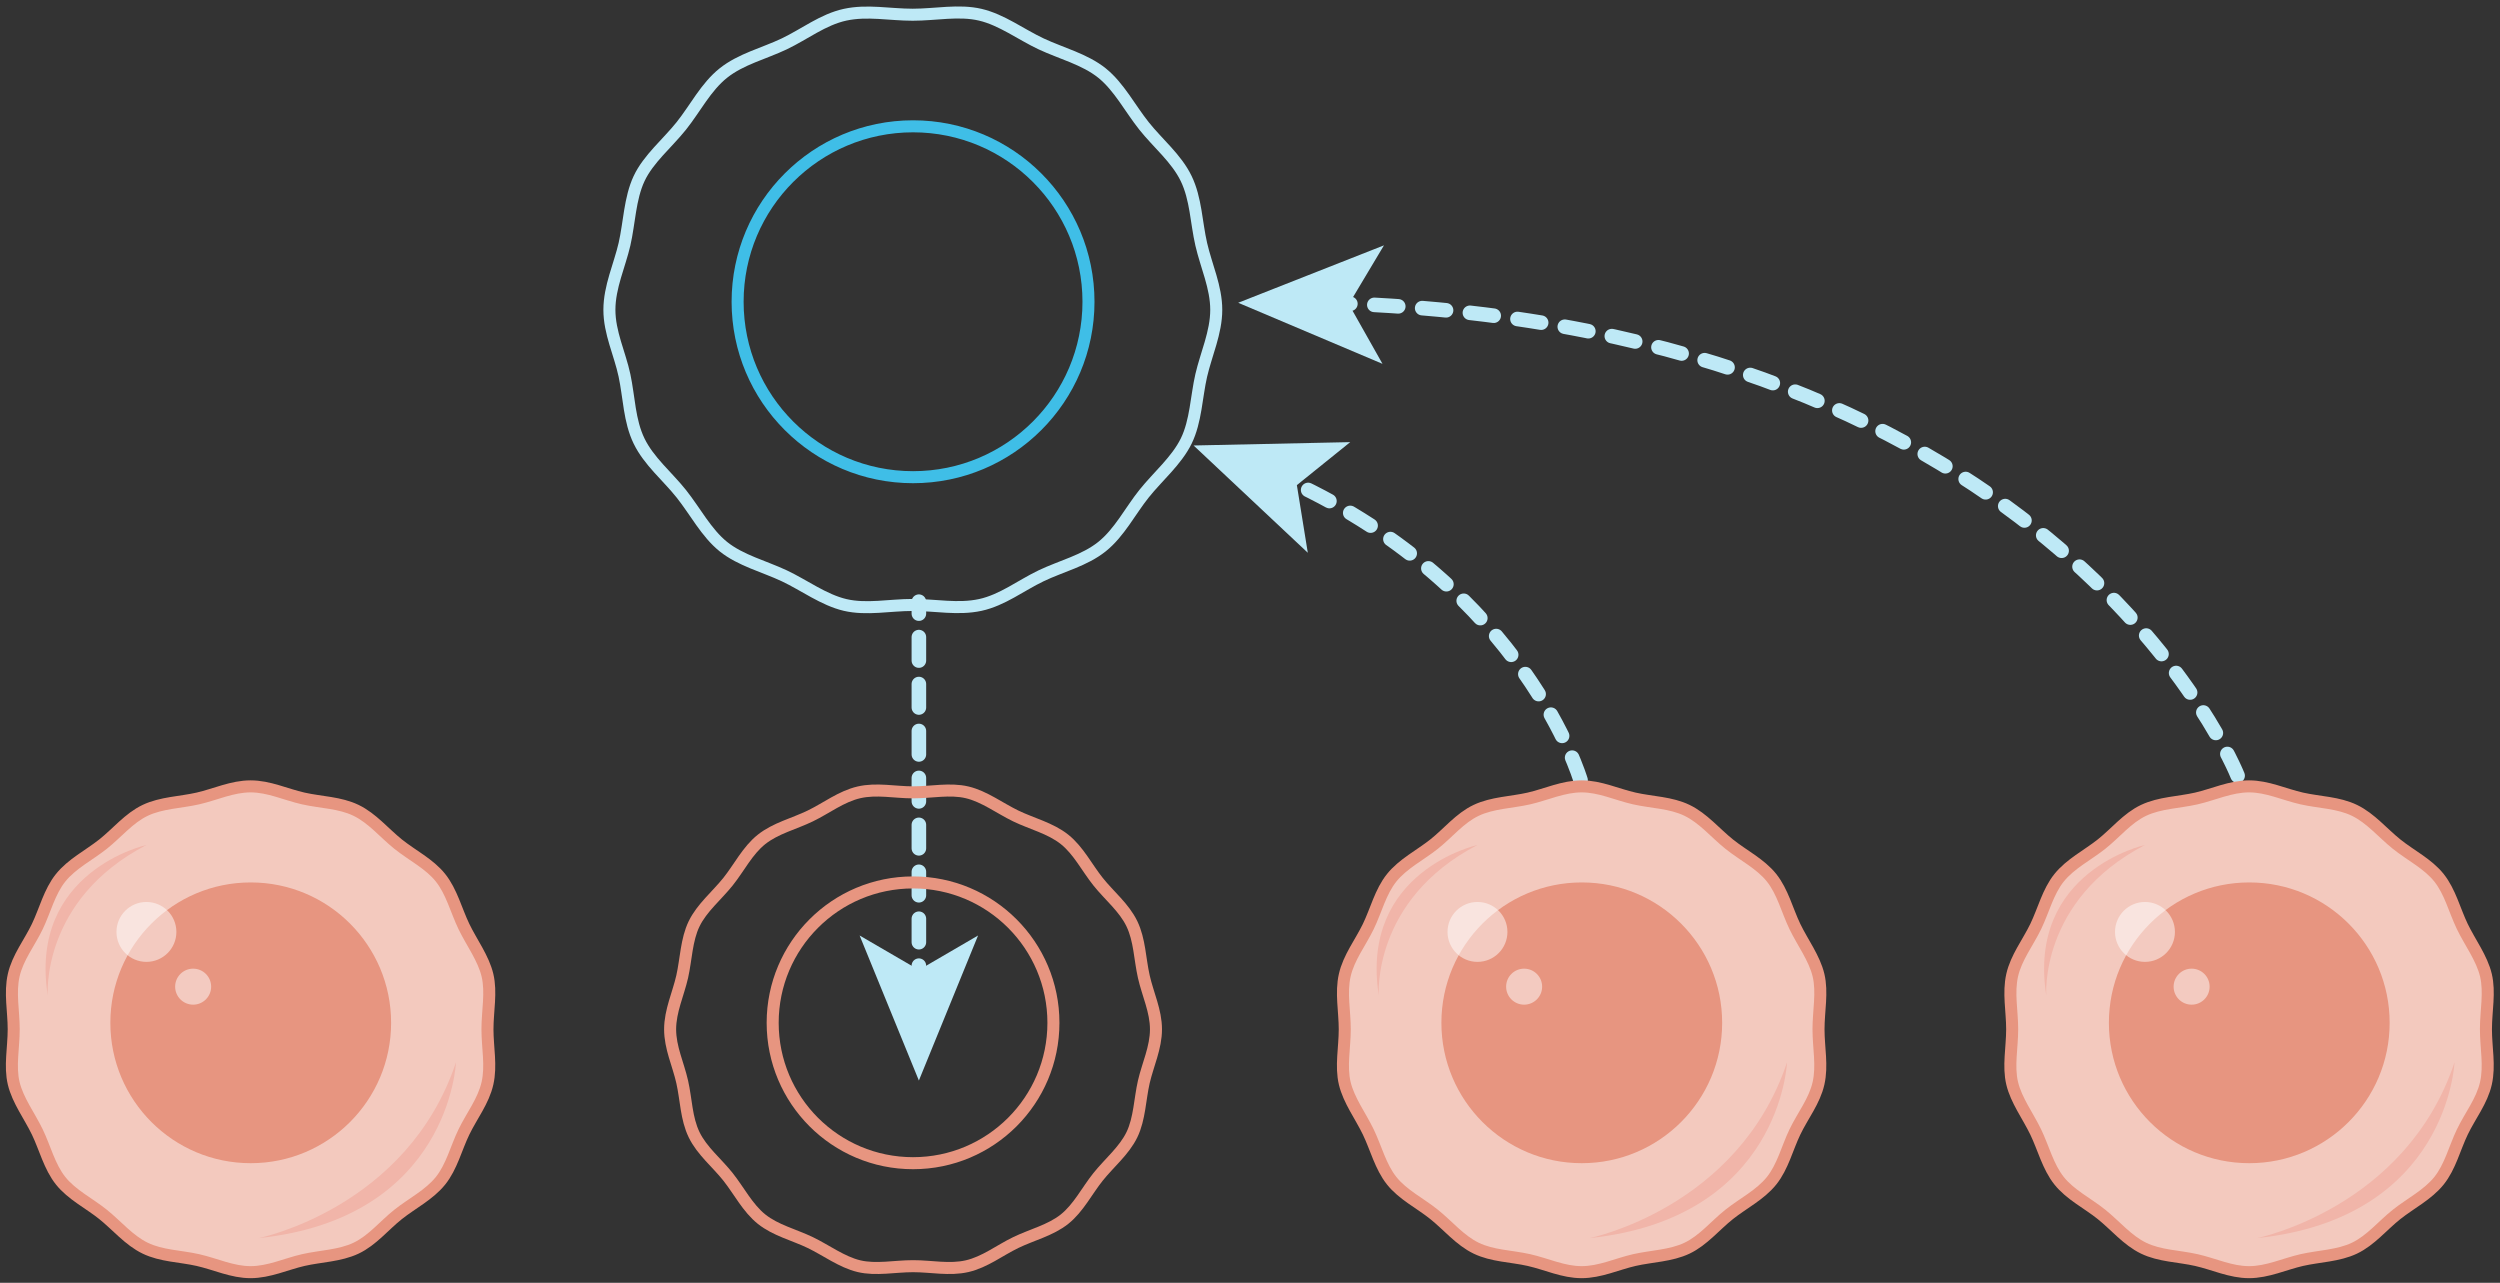
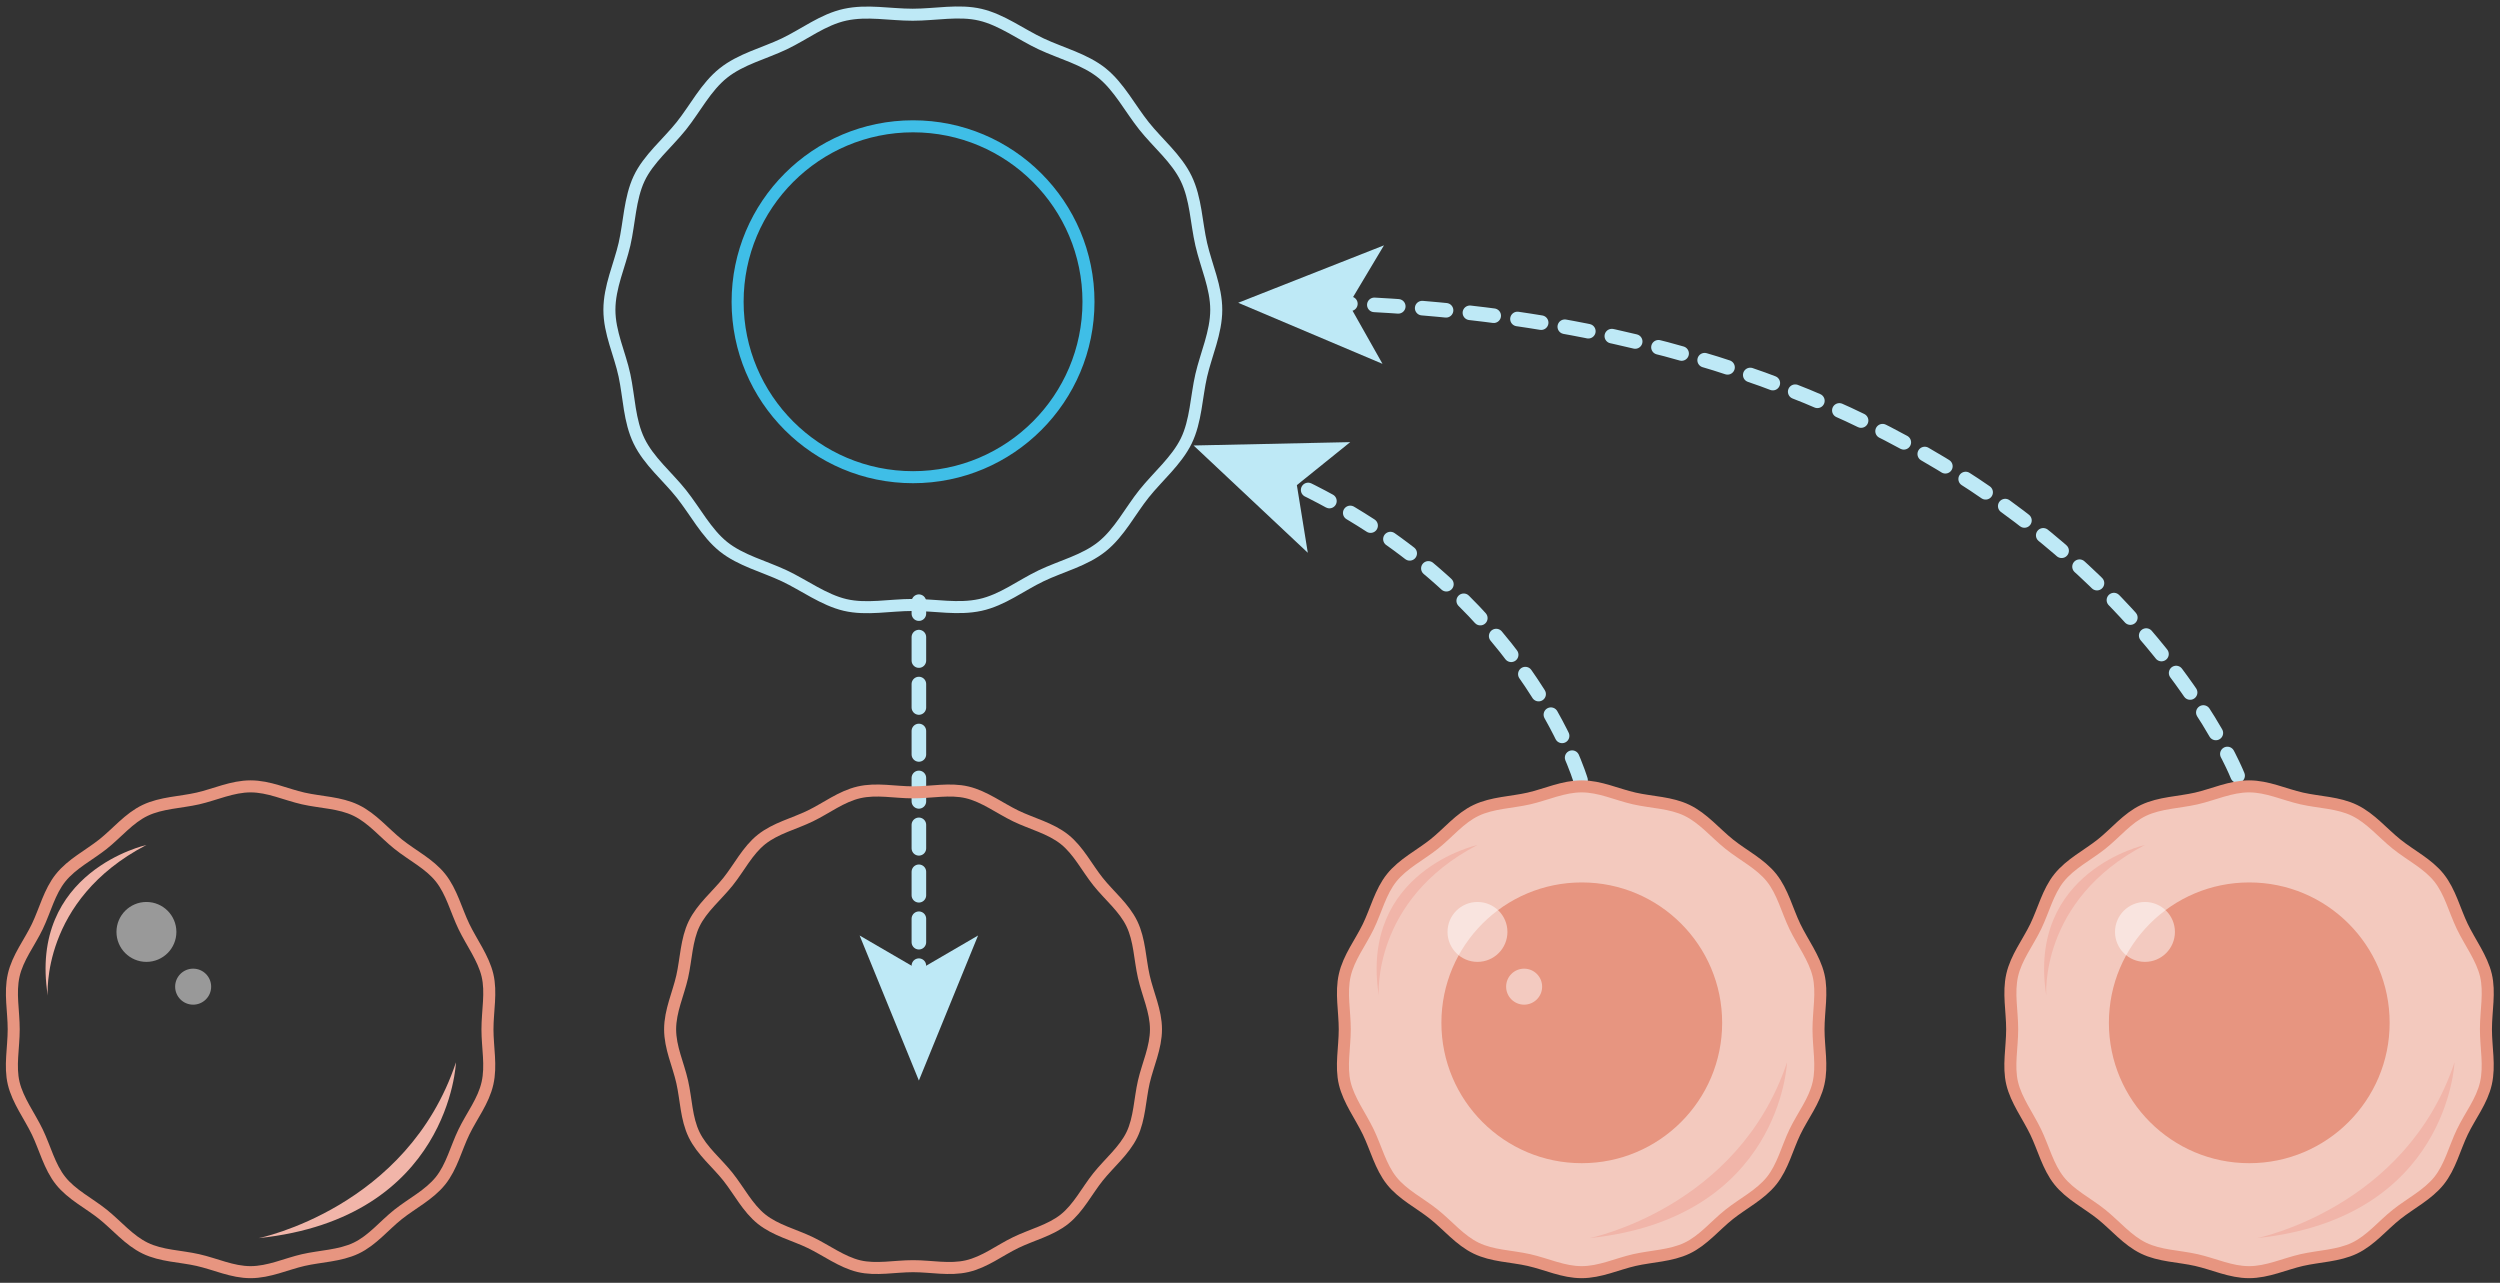
<svg xmlns="http://www.w3.org/2000/svg" width="343px" height="176px" viewBox="0 0 343 176" version="1.1">
  <rect x="0" y="0" width="343" height="176" fill="#333333" stroke="none" />
  <title>ALRA_v1</title>
  <desc>Created with Sketch.</desc>
  <g id="Page-1" stroke="none" stroke-width="1" fill="none" fill-rule="evenodd">
    <g id="ALRA_v1" transform="translate(-8.5, -32.25)">
      <path d="M315.5,138.67 C315.5,138.67 291.3,77.27 192.5,73.88" id="Path" stroke="#BEE9F6" stroke-width="2" stroke-linecap="round" stroke-linejoin="round" stroke-dasharray="3.29" />
      <polygon id="Path" fill="#BEE9F6" fill-rule="nonzero" points="178.38 73.79 198.38 65.91 193.56 73.98 198.18 82.17" />
      <path d="M225.35,139.28 C225.35,139.28 217.74,113.15 185.5,98.28" id="Path" stroke="#BEE9F6" stroke-width="2" stroke-linecap="round" stroke-linejoin="round" stroke-dasharray="3.29" />
      <polygon id="Path" fill="#BEE9F6" fill-rule="nonzero" points="172.26 93.37 193.75 92.91 186.43 98.81 187.93 108.09" />
      <path d="M134.57,114.8 L134.57,116.44" id="Path" stroke="#BEE9F6" stroke-width="2" stroke-linecap="round" stroke-linejoin="round" />
      <path d="M134.57,119.66 L134.57,163.13" id="Path" stroke="#BEE9F6" stroke-width="2" stroke-linecap="round" stroke-linejoin="round" stroke-dasharray="3.22" />
      <path d="M134.57,164.74 L134.57,166.38" id="Path" stroke="#BEE9F6" stroke-width="2" stroke-linecap="round" stroke-linejoin="round" />
      <polygon id="Path" fill="#BEE9F6" fill-rule="nonzero" points="134.57 180.5 126.44 160.6 134.57 165.33 142.69 160.6" />
      <path d="M100.44,173.47 C100.44,170.95 101.57,168.59 102.1,166.24 C102.63,163.89 102.67,161.19 103.73,159 C104.79,156.81 106.85,155.13 108.38,153.22 C109.91,151.31 111.06,148.94 112.99,147.41 C114.92,145.88 117.44,145.28 119.67,144.2 C121.9,143.12 123.92,141.52 126.35,140.96 C128.78,140.4 131.25,140.96 133.77,140.96 C136.29,140.96 138.83,140.4 141.19,140.96 C143.55,141.52 145.67,143.14 147.86,144.2 C150.05,145.26 152.63,145.88 154.55,147.41 C156.47,148.94 157.62,151.29 159.16,153.22 C160.7,155.15 162.73,156.77 163.8,159 C164.87,161.23 164.88,163.8 165.43,166.24 C165.98,168.68 167.1,170.95 167.1,173.47 C167.1,175.99 165.97,178.34 165.43,180.69 C164.89,183.04 164.86,185.74 163.8,187.93 C162.74,190.12 160.69,191.8 159.16,193.71 C157.63,195.62 156.47,197.99 154.55,199.52 C152.63,201.05 150.09,201.65 147.86,202.73 C145.63,203.81 143.62,205.41 141.19,205.97 C138.76,206.53 136.28,205.97 133.77,205.97 C131.26,205.97 128.7,206.53 126.35,205.97 C124,205.41 121.87,203.79 119.67,202.73 C117.47,201.67 114.9,201.05 112.99,199.52 C111.08,197.99 109.91,195.64 108.38,193.71 C106.85,191.78 104.81,190.16 103.73,187.93 C102.65,185.7 102.65,183.13 102.1,180.69 C101.55,178.25 100.44,176 100.44,173.47 Z" id="Path" stroke="#E79580" stroke-width="1.65" />
-       <circle id="Oval" stroke="#E79580" stroke-width="1.65" cx="133.77" cy="172.58" r="19.26" />
      <path d="M92.11,74.76 C92.11,71.61 93.51,68.67 94.18,65.76 C94.85,62.85 94.91,59.47 96.18,56.76 C97.45,54.05 100.06,51.92 101.97,49.53 C103.88,47.14 105.34,44.19 107.75,42.27 C110.16,40.35 113.31,39.6 116.1,38.27 C118.89,36.94 121.41,34.93 124.45,34.27 C127.49,33.61 130.57,34.27 133.72,34.27 C136.87,34.27 140.04,33.58 142.99,34.27 C145.94,34.96 148.59,36.98 151.34,38.27 C154.09,39.56 157.34,40.38 159.69,42.27 C162.04,44.16 163.54,47.12 165.46,49.53 C167.38,51.94 169.91,53.98 171.25,56.76 C172.59,59.54 172.62,62.76 173.31,65.76 C174,68.76 175.37,71.65 175.37,74.76 C175.37,77.87 173.98,80.85 173.31,83.76 C172.64,86.67 172.58,90.05 171.25,92.76 C169.92,95.47 167.37,97.6 165.46,99.99 C163.55,102.38 162.09,105.33 159.69,107.25 C157.29,109.17 154.12,109.92 151.34,111.25 C148.56,112.58 146.03,114.59 142.99,115.25 C139.95,115.91 136.86,115.25 133.72,115.25 C130.58,115.25 127.39,115.94 124.45,115.25 C121.51,114.56 118.84,112.54 116.1,111.25 C113.36,109.96 110.1,109.14 107.75,107.25 C105.4,105.36 103.89,102.4 101.97,99.99 C100.05,97.58 97.53,95.54 96.18,92.76 C94.83,89.98 94.82,86.76 94.18,83.76 C93.54,80.76 92.11,77.91 92.11,74.76 Z" id="Path" stroke="#BEE9F6" stroke-width="1.65" />
      <circle id="Oval" stroke="#3FBEE7" stroke-width="1.65" cx="133.77" cy="73.65" r="24.07" />
      <path d="M349.57,173.47 C349.57,170.95 350.13,168.4 349.57,166.05 C349.01,163.7 347.39,161.57 346.33,159.37 C345.27,157.17 344.66,154.6 343.13,152.68 C341.6,150.76 339.24,149.61 337.32,148.07 C335.4,146.53 333.76,144.51 331.53,143.43 C329.3,142.35 326.73,142.35 324.3,141.8 C321.87,141.25 319.59,140.14 317.07,140.14 C314.55,140.14 312.19,141.26 309.84,141.8 C307.49,142.34 304.84,142.37 302.6,143.43 C300.36,144.49 298.74,146.55 296.82,148.07 C294.9,149.59 292.55,150.76 291.01,152.68 C289.47,154.6 288.88,157.14 287.8,159.37 C286.72,161.6 285.12,163.62 284.57,166.05 C284.02,168.48 284.57,170.95 284.57,173.47 C284.57,175.99 284.01,178.53 284.57,180.88 C285.13,183.23 286.74,185.36 287.8,187.56 C288.86,189.76 289.48,192.33 291.01,194.25 C292.54,196.17 294.9,197.32 296.82,198.86 C298.74,200.4 300.37,202.42 302.6,203.5 C304.83,204.58 307.41,204.58 309.84,205.13 C312.27,205.68 314.55,206.79 317.07,206.79 C319.59,206.79 321.94,205.67 324.3,205.13 C326.66,204.59 329.3,204.56 331.53,203.5 C333.76,202.44 335.4,200.38 337.32,198.86 C339.24,197.34 341.59,196.17 343.13,194.25 C344.67,192.33 345.26,189.79 346.33,187.56 C347.4,185.33 349.02,183.32 349.57,180.88 C350.12,178.44 349.57,176 349.57,173.47 Z" id="Path" fill="#F3C9BE" fill-rule="nonzero" />
      <path d="M349.57,173.47 C349.57,170.95 350.13,168.4 349.57,166.05 C349.01,163.7 347.39,161.57 346.33,159.37 C345.27,157.17 344.66,154.6 343.13,152.68 C341.6,150.76 339.24,149.61 337.32,148.07 C335.4,146.53 333.76,144.51 331.53,143.43 C329.3,142.35 326.73,142.35 324.3,141.8 C321.87,141.25 319.59,140.14 317.07,140.14 C314.55,140.14 312.19,141.26 309.84,141.8 C307.49,142.34 304.84,142.37 302.6,143.43 C300.36,144.49 298.74,146.55 296.82,148.07 C294.9,149.59 292.55,150.76 291.01,152.68 C289.47,154.6 288.88,157.14 287.8,159.37 C286.72,161.6 285.12,163.62 284.57,166.05 C284.02,168.48 284.57,170.95 284.57,173.47 C284.57,175.99 284.01,178.53 284.57,180.88 C285.13,183.23 286.74,185.36 287.8,187.56 C288.86,189.76 289.48,192.33 291.01,194.25 C292.54,196.17 294.9,197.32 296.82,198.86 C298.74,200.4 300.37,202.42 302.6,203.5 C304.83,204.58 307.41,204.58 309.84,205.13 C312.27,205.68 314.55,206.79 317.07,206.79 C319.59,206.79 321.94,205.67 324.3,205.13 C326.66,204.59 329.3,204.56 331.53,203.5 C333.76,202.44 335.4,200.38 337.32,198.86 C339.24,197.34 341.59,196.17 343.13,194.25 C344.67,192.33 345.26,189.79 346.33,187.56 C347.4,185.33 349.02,183.32 349.57,180.88 C350.12,178.44 349.57,176 349.57,173.47 Z" id="Path" stroke="#E79580" stroke-width="1.65" />
      <circle id="Oval" fill="#E79580" fill-rule="nonzero" cx="317.1" cy="172.58" r="19.26" />
      <circle id="Oval" fill="#FFFFFF" fill-rule="nonzero" opacity="0.5" cx="302.79" cy="160.11" r="4.11" />
-       <circle id="Oval" fill="#FFFFFF" fill-rule="nonzero" opacity="0.5" cx="309.19" cy="167.62" r="2.47" />
      <path d="M318.17,202.12 C318.17,202.12 338.6,198 345.26,178 C345.26,178 344.41,199.37 318.17,202.12 Z" id="Path" fill="#F1B5A9" fill-rule="nonzero" />
      <path d="M289.25,168.84 C289.25,168.84 288.25,155.75 302.79,148.18 C302.79,148.18 286.57,151.77 289.25,168.84 Z" id="Path" fill="#F1B5A9" fill-rule="nonzero" />
      <path d="M258,173.47 C258,170.95 258.56,168.4 258,166.05 C257.44,163.7 255.82,161.57 254.76,159.37 C253.7,157.17 253.09,154.6 251.56,152.68 C250.03,150.76 247.67,149.61 245.75,148.07 C243.83,146.53 242.19,144.51 239.96,143.43 C237.73,142.35 235.16,142.35 232.73,141.8 C230.3,141.25 228.02,140.14 225.5,140.14 C222.98,140.14 220.62,141.26 218.27,141.8 C215.92,142.34 213.27,142.37 211.03,143.43 C208.79,144.49 207.17,146.55 205.25,148.07 C203.33,149.59 200.98,150.76 199.44,152.68 C197.9,154.6 197.31,157.14 196.23,159.37 C195.15,161.6 193.55,163.62 193,166.05 C192.45,168.48 193,170.95 193,173.47 C193,175.99 192.44,178.53 193,180.88 C193.56,183.23 195.17,185.36 196.23,187.56 C197.29,189.76 197.91,192.33 199.44,194.25 C200.97,196.17 203.33,197.32 205.25,198.86 C207.17,200.4 208.8,202.42 211.03,203.5 C213.26,204.58 215.84,204.58 218.27,205.13 C220.7,205.68 222.98,206.79 225.5,206.79 C228.02,206.79 230.37,205.67 232.73,205.13 C235.09,204.59 237.73,204.56 239.96,203.5 C242.19,202.44 243.83,200.38 245.75,198.86 C247.67,197.34 250.02,196.17 251.56,194.25 C253.1,192.33 253.69,189.79 254.76,187.56 C255.83,185.33 257.45,183.32 258,180.88 C258.55,178.44 258,176 258,173.47 Z" id="Path" fill="#F3C9BE" fill-rule="nonzero" />
      <path d="M258,173.47 C258,170.95 258.56,168.4 258,166.05 C257.44,163.7 255.82,161.57 254.76,159.37 C253.7,157.17 253.09,154.6 251.56,152.68 C250.03,150.76 247.67,149.61 245.75,148.07 C243.83,146.53 242.19,144.51 239.96,143.43 C237.73,142.35 235.16,142.35 232.73,141.8 C230.3,141.25 228.02,140.14 225.5,140.14 C222.98,140.14 220.62,141.26 218.27,141.8 C215.92,142.34 213.27,142.37 211.03,143.43 C208.79,144.49 207.17,146.55 205.25,148.07 C203.33,149.59 200.98,150.76 199.44,152.68 C197.9,154.6 197.31,157.14 196.23,159.37 C195.15,161.6 193.55,163.62 193,166.05 C192.45,168.48 193,170.95 193,173.47 C193,175.99 192.44,178.53 193,180.88 C193.56,183.23 195.17,185.36 196.23,187.56 C197.29,189.76 197.91,192.33 199.44,194.25 C200.97,196.17 203.33,197.32 205.25,198.86 C207.17,200.4 208.8,202.42 211.03,203.5 C213.26,204.58 215.84,204.58 218.27,205.13 C220.7,205.68 222.98,206.79 225.5,206.79 C228.02,206.79 230.37,205.67 232.73,205.13 C235.09,204.59 237.73,204.56 239.96,203.5 C242.19,202.44 243.83,200.38 245.75,198.86 C247.67,197.34 250.02,196.17 251.56,194.25 C253.1,192.33 253.69,189.79 254.76,187.56 C255.83,185.33 257.45,183.32 258,180.88 C258.55,178.44 258,176 258,173.47 Z" id="Path" stroke="#E79580" stroke-width="1.65" />
      <circle id="Oval" fill="#E79580" fill-rule="nonzero" cx="225.52" cy="172.58" r="19.26" />
      <circle id="Oval" fill="#FFFFFF" fill-rule="nonzero" opacity="0.5" cx="211.21" cy="160.11" r="4.11" />
      <circle id="Oval" fill="#FFFFFF" fill-rule="nonzero" opacity="0.5" cx="217.61" cy="167.62" r="2.47" />
      <path d="M226.59,202.12 C226.59,202.12 247,198 253.68,178 C253.68,178 252.83,199.37 226.59,202.12 Z" id="Path" fill="#F1B5A9" fill-rule="nonzero" />
      <path d="M197.67,168.84 C197.67,168.84 196.67,155.75 211.21,148.18 C211.21,148.18 195,151.77 197.67,168.84 Z" id="Path" fill="#F1B5A9" fill-rule="nonzero" />
-       <path d="M75.38,173.47 C75.38,170.95 75.94,168.4 75.38,166.05 C74.82,163.7 73.21,161.57 72.15,159.37 C71.09,157.17 70.47,154.6 68.94,152.68 C67.41,150.76 65.05,149.61 63.13,148.07 C61.21,146.53 59.58,144.51 57.35,143.43 C55.12,142.35 52.54,142.35 50.11,141.8 C47.68,141.25 45.4,140.14 42.88,140.14 C40.36,140.14 38.01,141.26 35.65,141.8 C33.29,142.34 30.65,142.37 28.42,143.43 C26.19,144.49 24.55,146.55 22.63,148.07 C20.71,149.59 18.36,150.76 16.82,152.68 C15.28,154.6 14.69,157.14 13.62,159.37 C12.55,161.6 10.93,163.62 10.38,166.05 C9.83,168.48 10.38,170.95 10.38,173.47 C10.38,175.99 9.82,178.53 10.38,180.88 C10.94,183.23 12.56,185.36 13.62,187.56 C14.68,189.76 15.29,192.33 16.82,194.25 C18.35,196.17 20.71,197.32 22.63,198.86 C24.55,200.4 26.19,202.42 28.42,203.5 C30.65,204.58 33.22,204.58 35.65,205.13 C38.08,205.68 40.36,206.79 42.88,206.79 C45.4,206.79 47.76,205.67 50.11,205.13 C52.46,204.59 55.11,204.56 57.35,203.5 C59.59,202.44 61.21,200.38 63.13,198.86 C65.05,197.34 67.4,196.17 68.94,194.25 C70.48,192.33 71.07,189.79 72.15,187.56 C73.23,185.33 74.83,183.32 75.38,180.88 C75.93,178.44 75.38,176 75.38,173.47 Z" id="Path" fill="#F3C9BE" fill-rule="nonzero" />
      <path d="M75.38,173.47 C75.38,170.95 75.94,168.4 75.38,166.05 C74.82,163.7 73.21,161.57 72.15,159.37 C71.09,157.17 70.47,154.6 68.94,152.68 C67.41,150.76 65.05,149.61 63.13,148.07 C61.21,146.53 59.58,144.51 57.35,143.43 C55.12,142.35 52.54,142.35 50.11,141.8 C47.68,141.25 45.4,140.14 42.88,140.14 C40.36,140.14 38.01,141.26 35.65,141.8 C33.29,142.34 30.65,142.37 28.42,143.43 C26.19,144.49 24.55,146.55 22.63,148.07 C20.71,149.59 18.36,150.76 16.82,152.68 C15.28,154.6 14.69,157.14 13.62,159.37 C12.55,161.6 10.93,163.62 10.38,166.05 C9.83,168.48 10.38,170.95 10.38,173.47 C10.38,175.99 9.82,178.53 10.38,180.88 C10.94,183.23 12.56,185.36 13.62,187.56 C14.68,189.76 15.29,192.33 16.82,194.25 C18.35,196.17 20.71,197.32 22.63,198.86 C24.55,200.4 26.19,202.42 28.42,203.5 C30.65,204.58 33.22,204.58 35.65,205.13 C38.08,205.68 40.36,206.79 42.88,206.79 C45.4,206.79 47.76,205.67 50.11,205.13 C52.46,204.59 55.11,204.56 57.35,203.5 C59.59,202.44 61.21,200.38 63.13,198.86 C65.05,197.34 67.4,196.17 68.94,194.25 C70.48,192.33 71.07,189.79 72.15,187.56 C73.23,185.33 74.83,183.32 75.38,180.88 C75.93,178.44 75.38,176 75.38,173.47 Z" id="Path" stroke="#E79580" stroke-width="1.65" />
-       <circle id="Oval" fill="#E79580" fill-rule="nonzero" cx="42.9" cy="172.58" r="19.26" />
      <circle id="Oval" fill="#FFFFFF" fill-rule="nonzero" opacity="0.5" cx="28.59" cy="160.11" r="4.11" />
      <circle id="Oval" fill="#FFFFFF" fill-rule="nonzero" opacity="0.5" cx="35" cy="167.62" r="2.47" />
      <path d="M44,202.12 C44,202.12 64.4,198 71.06,178 C71.06,178 70.22,199.37 44,202.12 Z" id="Path" fill="#F1B5A9" fill-rule="nonzero" />
      <path d="M15.05,168.84 C15.05,168.84 14.05,155.75 28.59,148.18 C28.59,148.18 12.37,151.77 15.05,168.84 Z" id="Path" fill="#F1B5A9" fill-rule="nonzero" />
      <rect id="Rectangle" x="0" y="0" width="360" height="240" />
    </g>
  </g>
</svg>